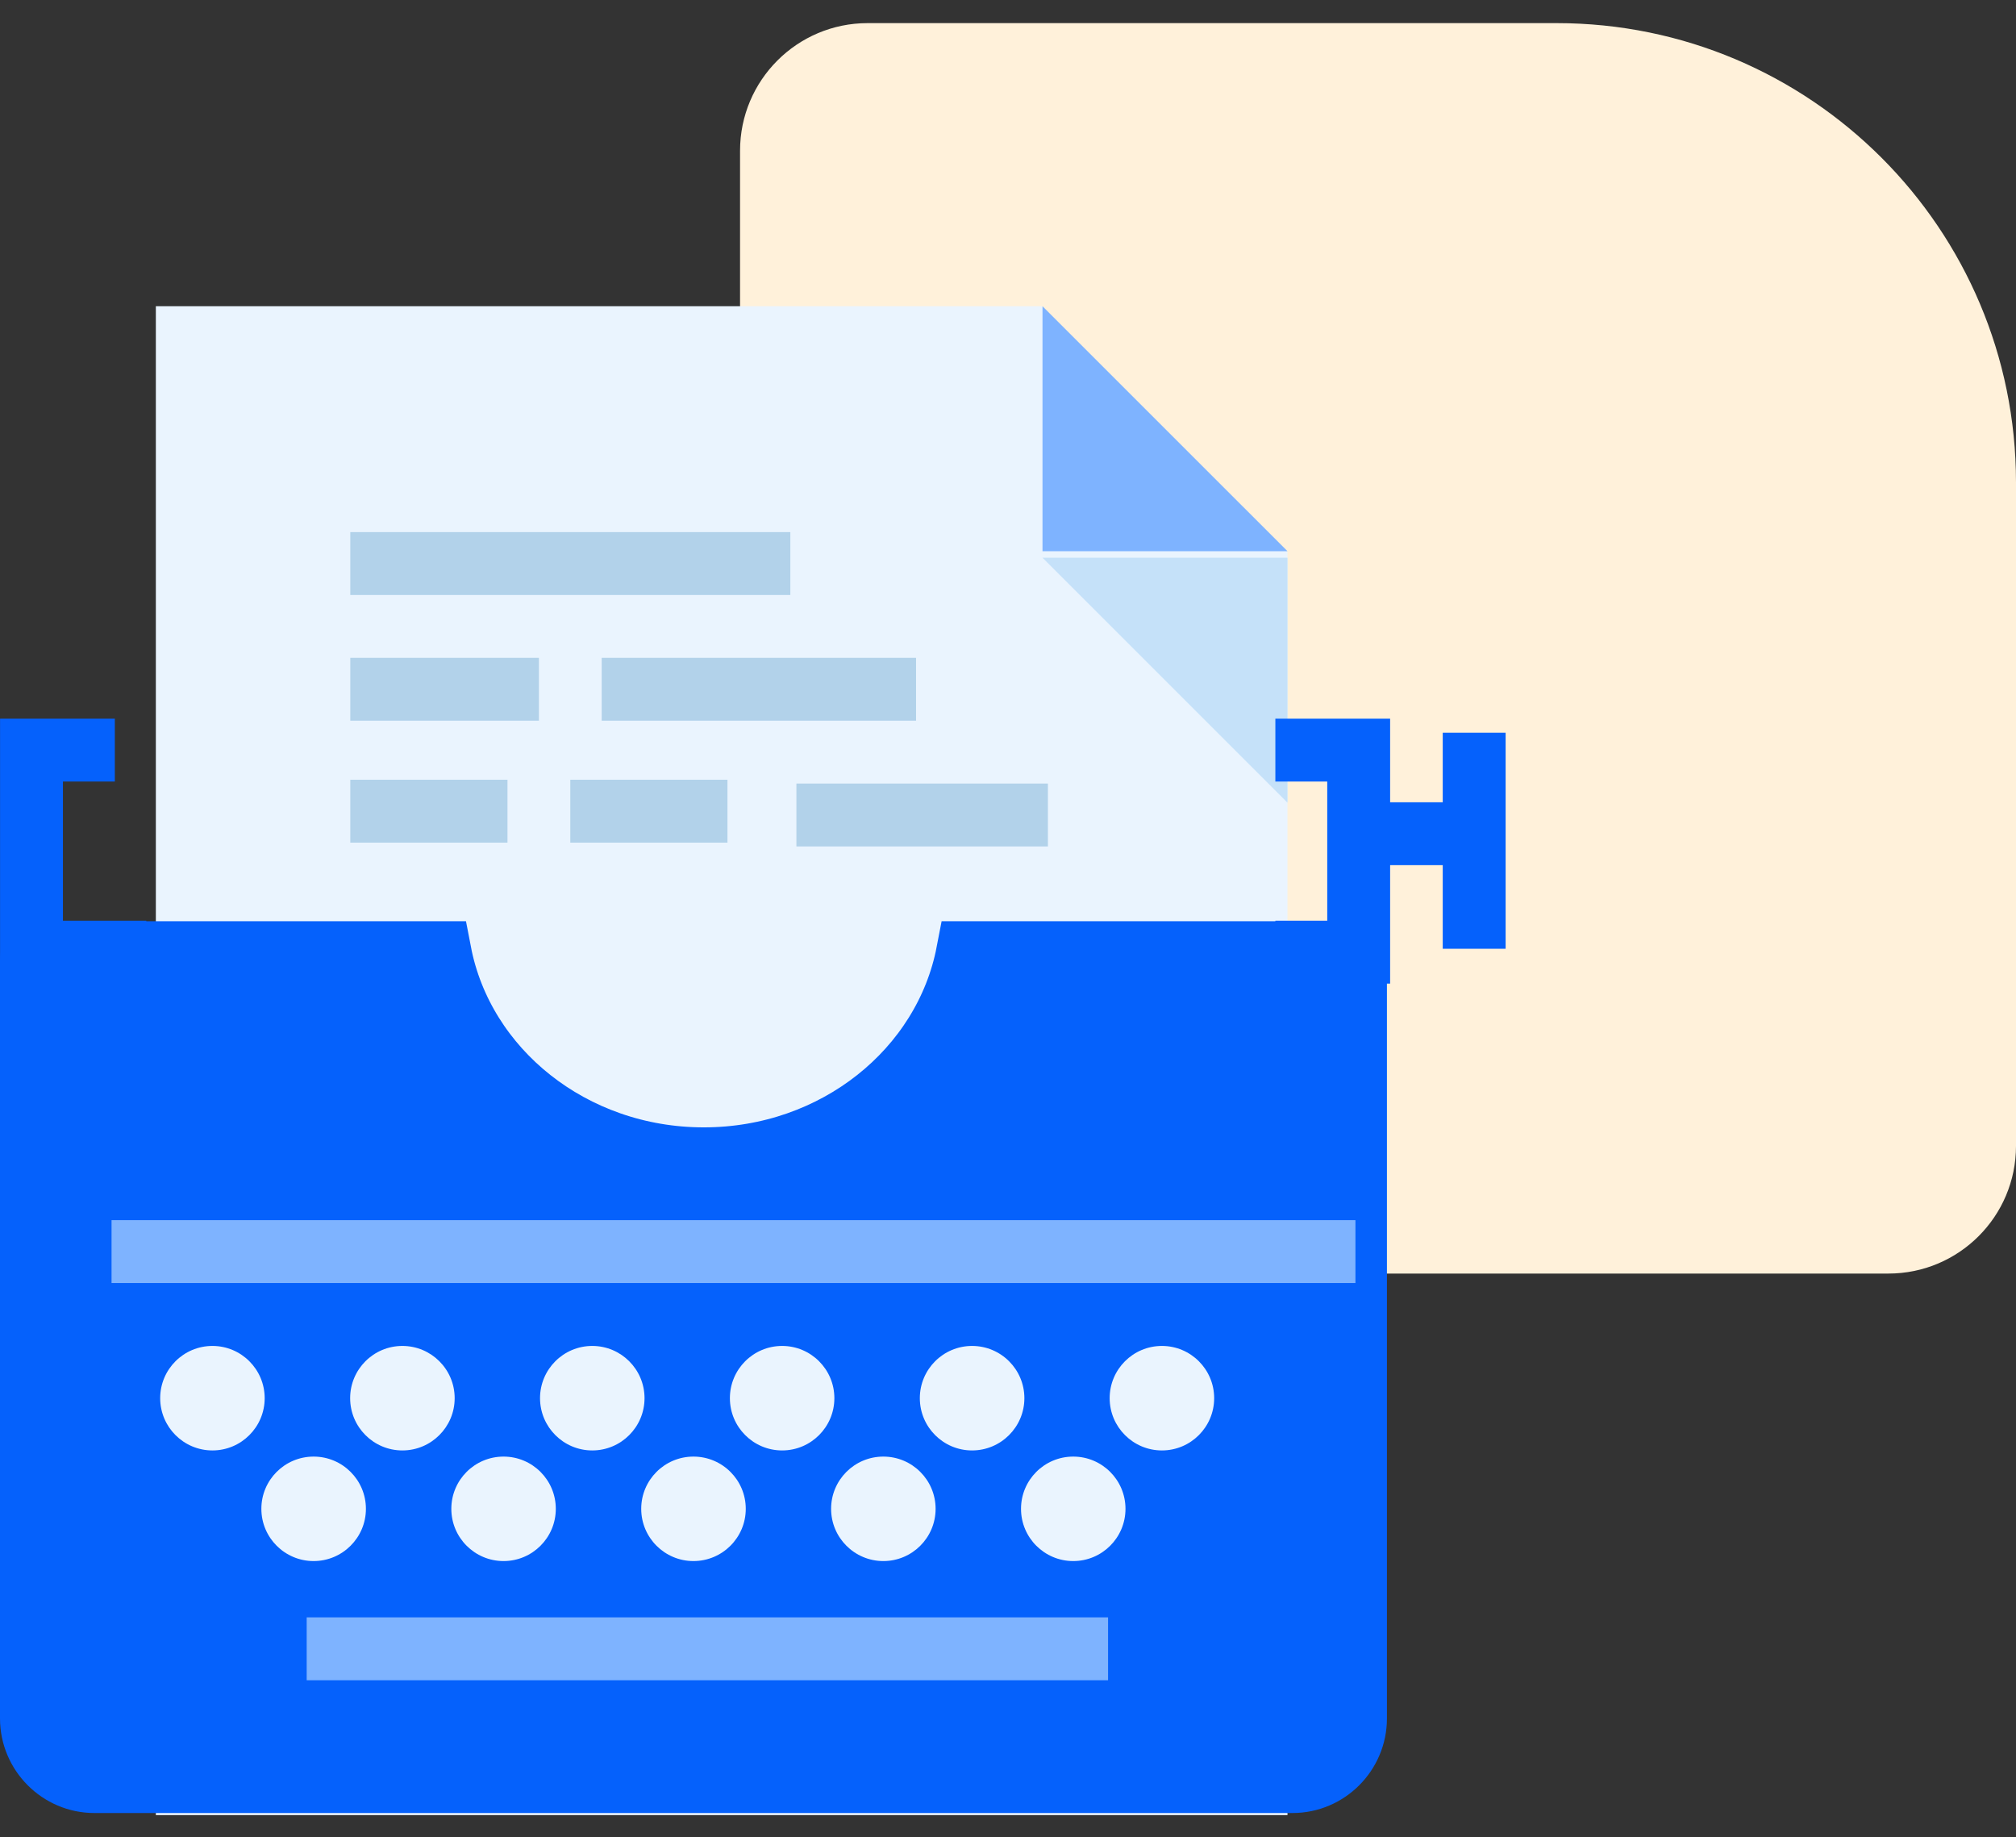
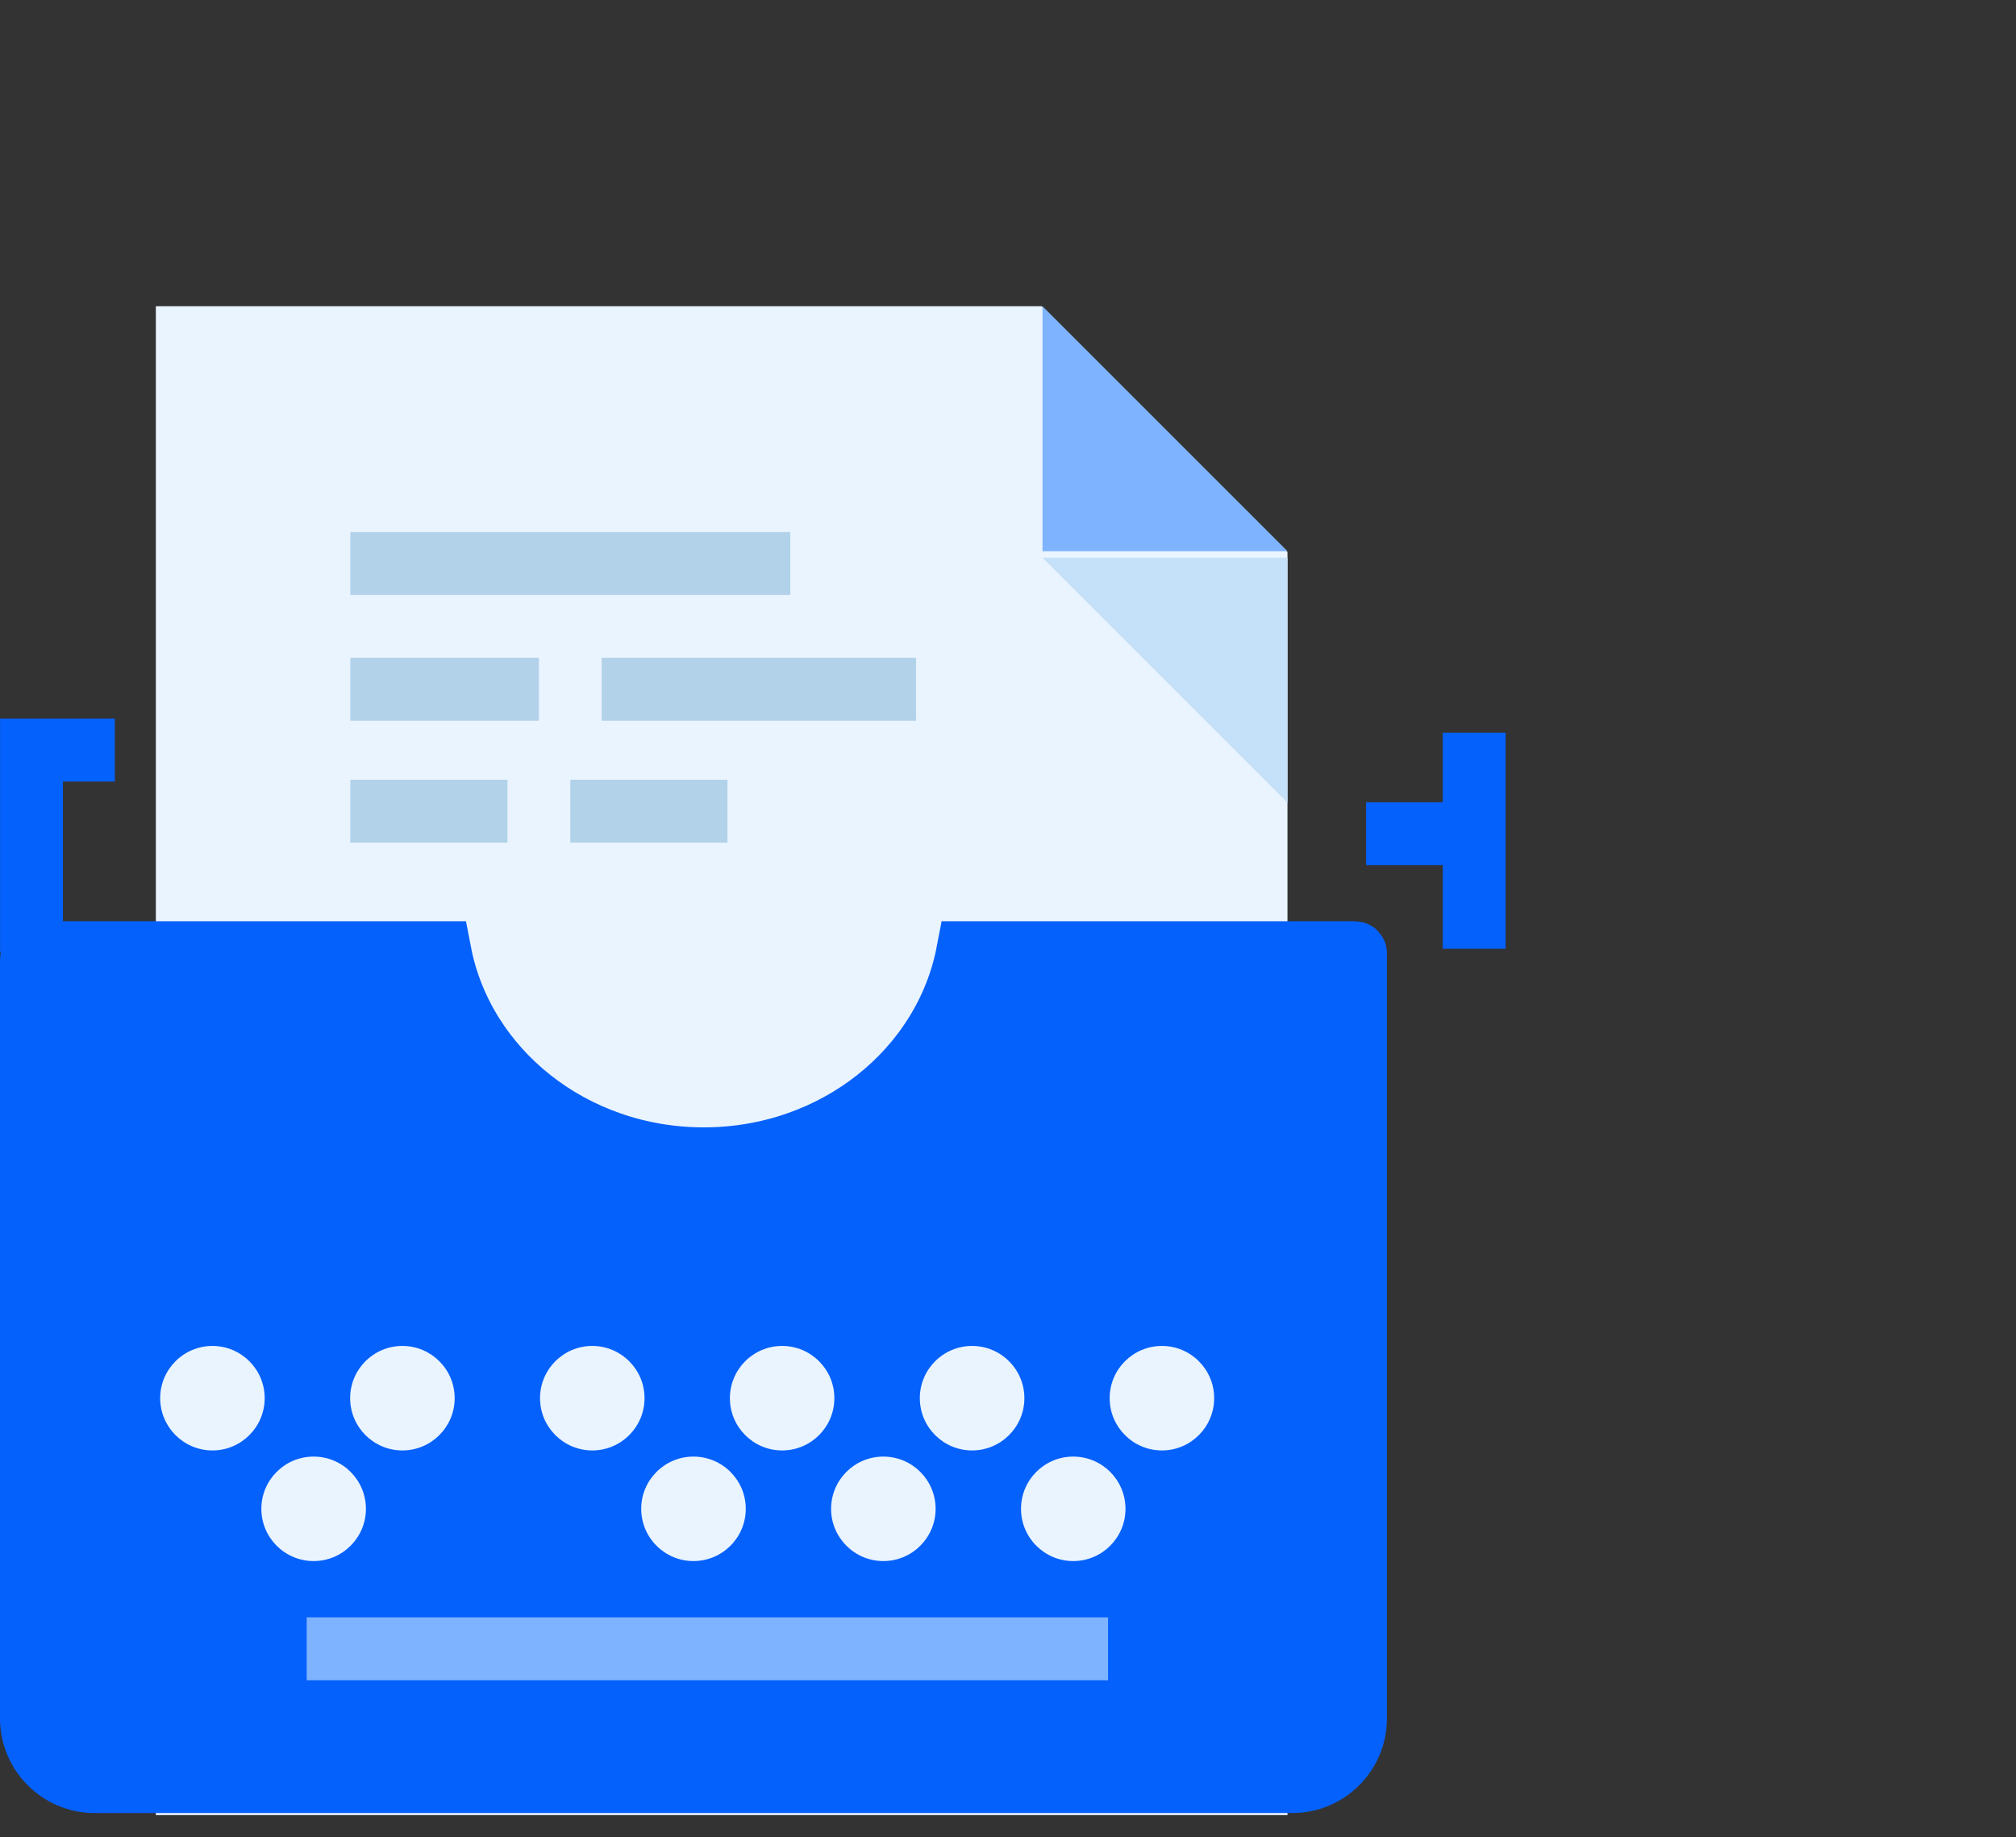
<svg xmlns="http://www.w3.org/2000/svg" width="79" height="72" viewBox="0 0 79 72" fill="none">
  <rect x="0" y="0" width="79" height="72" fill="#333333" stroke="none" />
-   <path d="M79 18.906C79 8.965 70.941 0.906 61 0.906L34 0.906C31.239 0.906 29 3.145 29 5.906L29 39.906C29 45.429 33.477 49.906 39 49.906L74 49.906C76.761 49.906 79 47.667 79 44.906L79 18.906Z" fill="#FFF1DA" />
  <g clip-path="url(#clip0_417_3019)">
    <path d="M40.819 12L50.452 21.633V71.127H6.107V12H40.819Z" fill="#EAF4FE" />
    <path d="M50.452 31.454V21.855H40.852" fill="#C5E1F9" />
    <path d="M40.852 12V21.599H50.452" fill="#7EB3FF" />
    <path d="M13.727 22.083H30.971" stroke="#B2D2EA" stroke-width="2.464" />
    <path d="M13.727 27.01H21.118" stroke="#B2D2EA" stroke-width="2.464" />
    <path d="M23.578 27.01H35.897" stroke="#B2D2EA" stroke-width="2.464" />
-     <path d="M31.209 31.937H41.064" stroke="#B2D2EA" stroke-width="2.464" />
    <path d="M13.727 31.787H19.886" stroke="#B2D2EA" stroke-width="2.464" />
    <path d="M22.348 31.787H28.507" stroke="#B2D2EA" stroke-width="2.464" />
    <path d="M53.092 37.333H37.918C37.035 41.925 32.748 45.411 27.579 45.411C22.411 45.411 18.124 41.923 17.241 37.333H1.514C1.36 37.333 1.234 37.461 1.234 37.615V67.339C1.234 68.698 2.343 69.811 3.698 69.811H50.651C52.007 69.811 53.115 68.698 53.115 67.339V37.356C53.115 37.345 53.105 37.333 53.092 37.333Z" fill="#0561FC" stroke="#0561FC" stroke-width="2.468" />
-     <path d="M4.371 49.045H53.115" stroke="#7EB3FF" stroke-width="2.464" />
    <path d="M12.018 64.61H43.421" stroke="#7EB3FF" stroke-width="2.464" />
-     <path d="M4.5 29.393H1.234V37.312H5.732" stroke="#0561FC" stroke-width="2.464" />
-     <path d="M49.977 29.393H53.242V37.312H49.977" stroke="#0561FC" stroke-width="2.464" />
+     <path d="M4.5 29.393H1.234V37.312" stroke="#0561FC" stroke-width="2.464" />
    <path d="M8.325 52.742C7.193 52.742 6.277 53.66 6.277 54.789C6.277 55.919 7.195 56.837 8.325 56.837C9.454 56.837 10.372 55.919 10.372 54.789C10.372 53.66 9.454 52.742 8.325 52.742Z" fill="#EAF4FE" />
    <path d="M15.768 52.742C14.636 52.742 13.721 53.66 13.721 54.789C13.721 55.919 14.638 56.837 15.768 56.837C16.898 56.837 17.817 55.919 17.817 54.789C17.817 53.66 16.9 52.742 15.768 52.742Z" fill="#EAF4FE" />
    <path d="M23.209 52.742C22.078 52.742 21.162 53.66 21.162 54.789C21.162 55.919 22.08 56.837 23.209 56.837C24.339 56.837 25.257 55.919 25.257 54.789C25.257 53.66 24.339 52.742 23.209 52.742Z" fill="#EAF4FE" />
    <path d="M30.649 52.742C29.517 52.742 28.602 53.66 28.602 54.789C28.602 55.919 29.519 56.837 30.649 56.837C31.779 56.837 32.696 55.919 32.696 54.789C32.696 53.66 31.779 52.742 30.649 52.742Z" fill="#EAF4FE" />
    <path d="M38.092 52.742C36.961 52.742 36.045 53.66 36.045 54.789C36.045 55.919 36.962 56.837 38.092 56.837C39.222 56.837 40.142 55.919 40.142 54.789C40.142 53.66 39.224 52.742 38.092 52.742Z" fill="#EAF4FE" />
    <path d="M45.532 52.742C44.4 52.742 43.484 53.66 43.484 54.789C43.484 55.919 44.402 56.837 45.532 56.837C46.661 56.837 47.579 55.919 47.579 54.789C47.579 53.66 46.661 52.742 45.532 52.742Z" fill="#EAF4FE" />
    <path d="M12.29 57.078C11.158 57.078 10.242 57.995 10.242 59.125C10.242 60.255 11.16 61.172 12.29 61.172C13.419 61.172 14.339 60.255 14.339 59.125C14.339 57.995 13.421 57.078 12.29 57.078Z" fill="#EAF4FE" />
-     <path d="M19.733 57.078C18.601 57.078 17.686 57.995 17.686 59.125C17.686 60.255 18.603 61.172 19.733 61.172C20.863 61.172 21.78 60.255 21.78 59.125C21.78 57.995 20.863 57.078 19.733 57.078Z" fill="#EAF4FE" />
    <path d="M27.174 57.078C26.043 57.078 25.127 57.995 25.127 59.125C25.127 60.255 26.045 61.172 27.174 61.172C28.304 61.172 29.224 60.255 29.224 59.125C29.224 57.995 28.306 57.078 27.174 57.078Z" fill="#EAF4FE" />
    <path d="M34.616 57.078C33.484 57.078 32.568 57.995 32.568 59.125C32.568 60.255 33.486 61.172 34.616 61.172C35.745 61.172 36.663 60.255 36.663 59.125C36.663 57.995 35.745 57.078 34.616 57.078Z" fill="#EAF4FE" />
    <path d="M42.057 57.078C40.925 57.078 40.01 57.995 40.01 59.125C40.01 60.255 40.927 61.172 42.057 61.172C43.187 61.172 44.104 60.255 44.104 59.125C44.104 57.995 43.187 57.078 42.057 57.078Z" fill="#EAF4FE" />
    <path d="M57.63 32.67H53.533" stroke="#0561FC" stroke-width="2.464" />
    <path d="M57.768 28.714V37.179" stroke="#0561FC" stroke-width="2.464" />
  </g>
  <defs>
    <clipPath id="clip0_417_3019">
      <rect width="59" height="59.127" fill="white" transform="translate(0 12)" />
    </clipPath>
  </defs>
</svg>